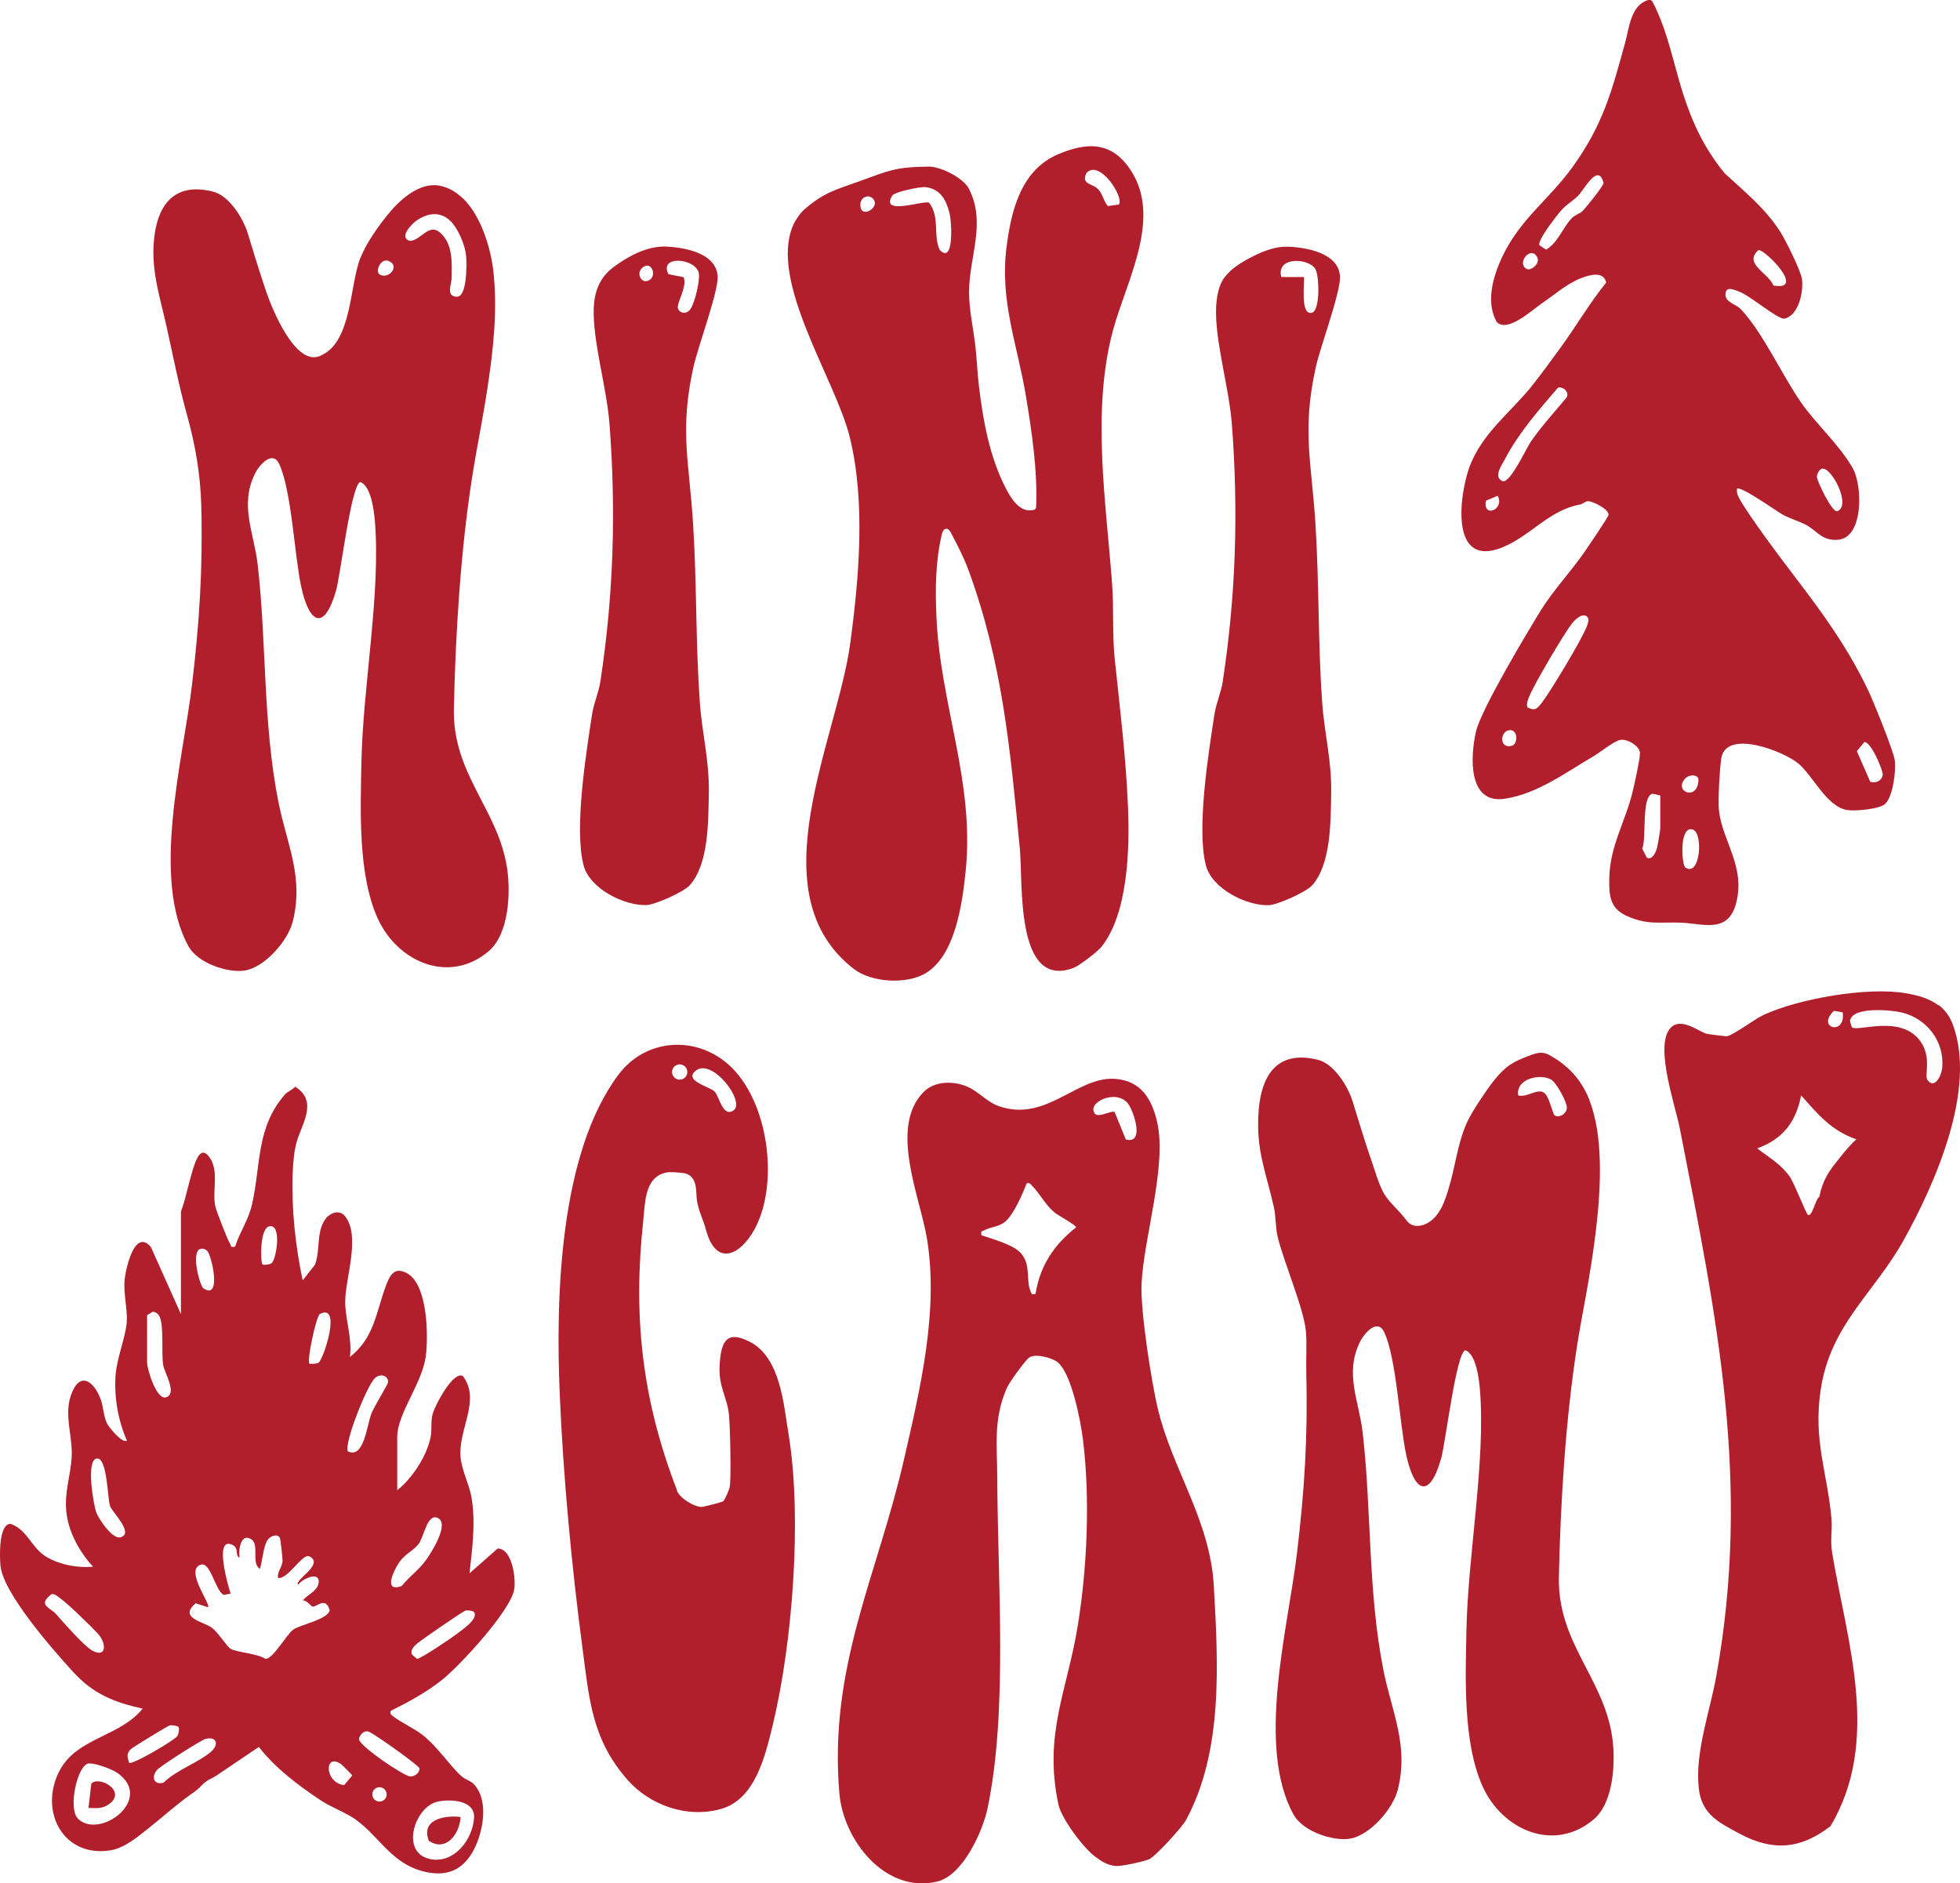
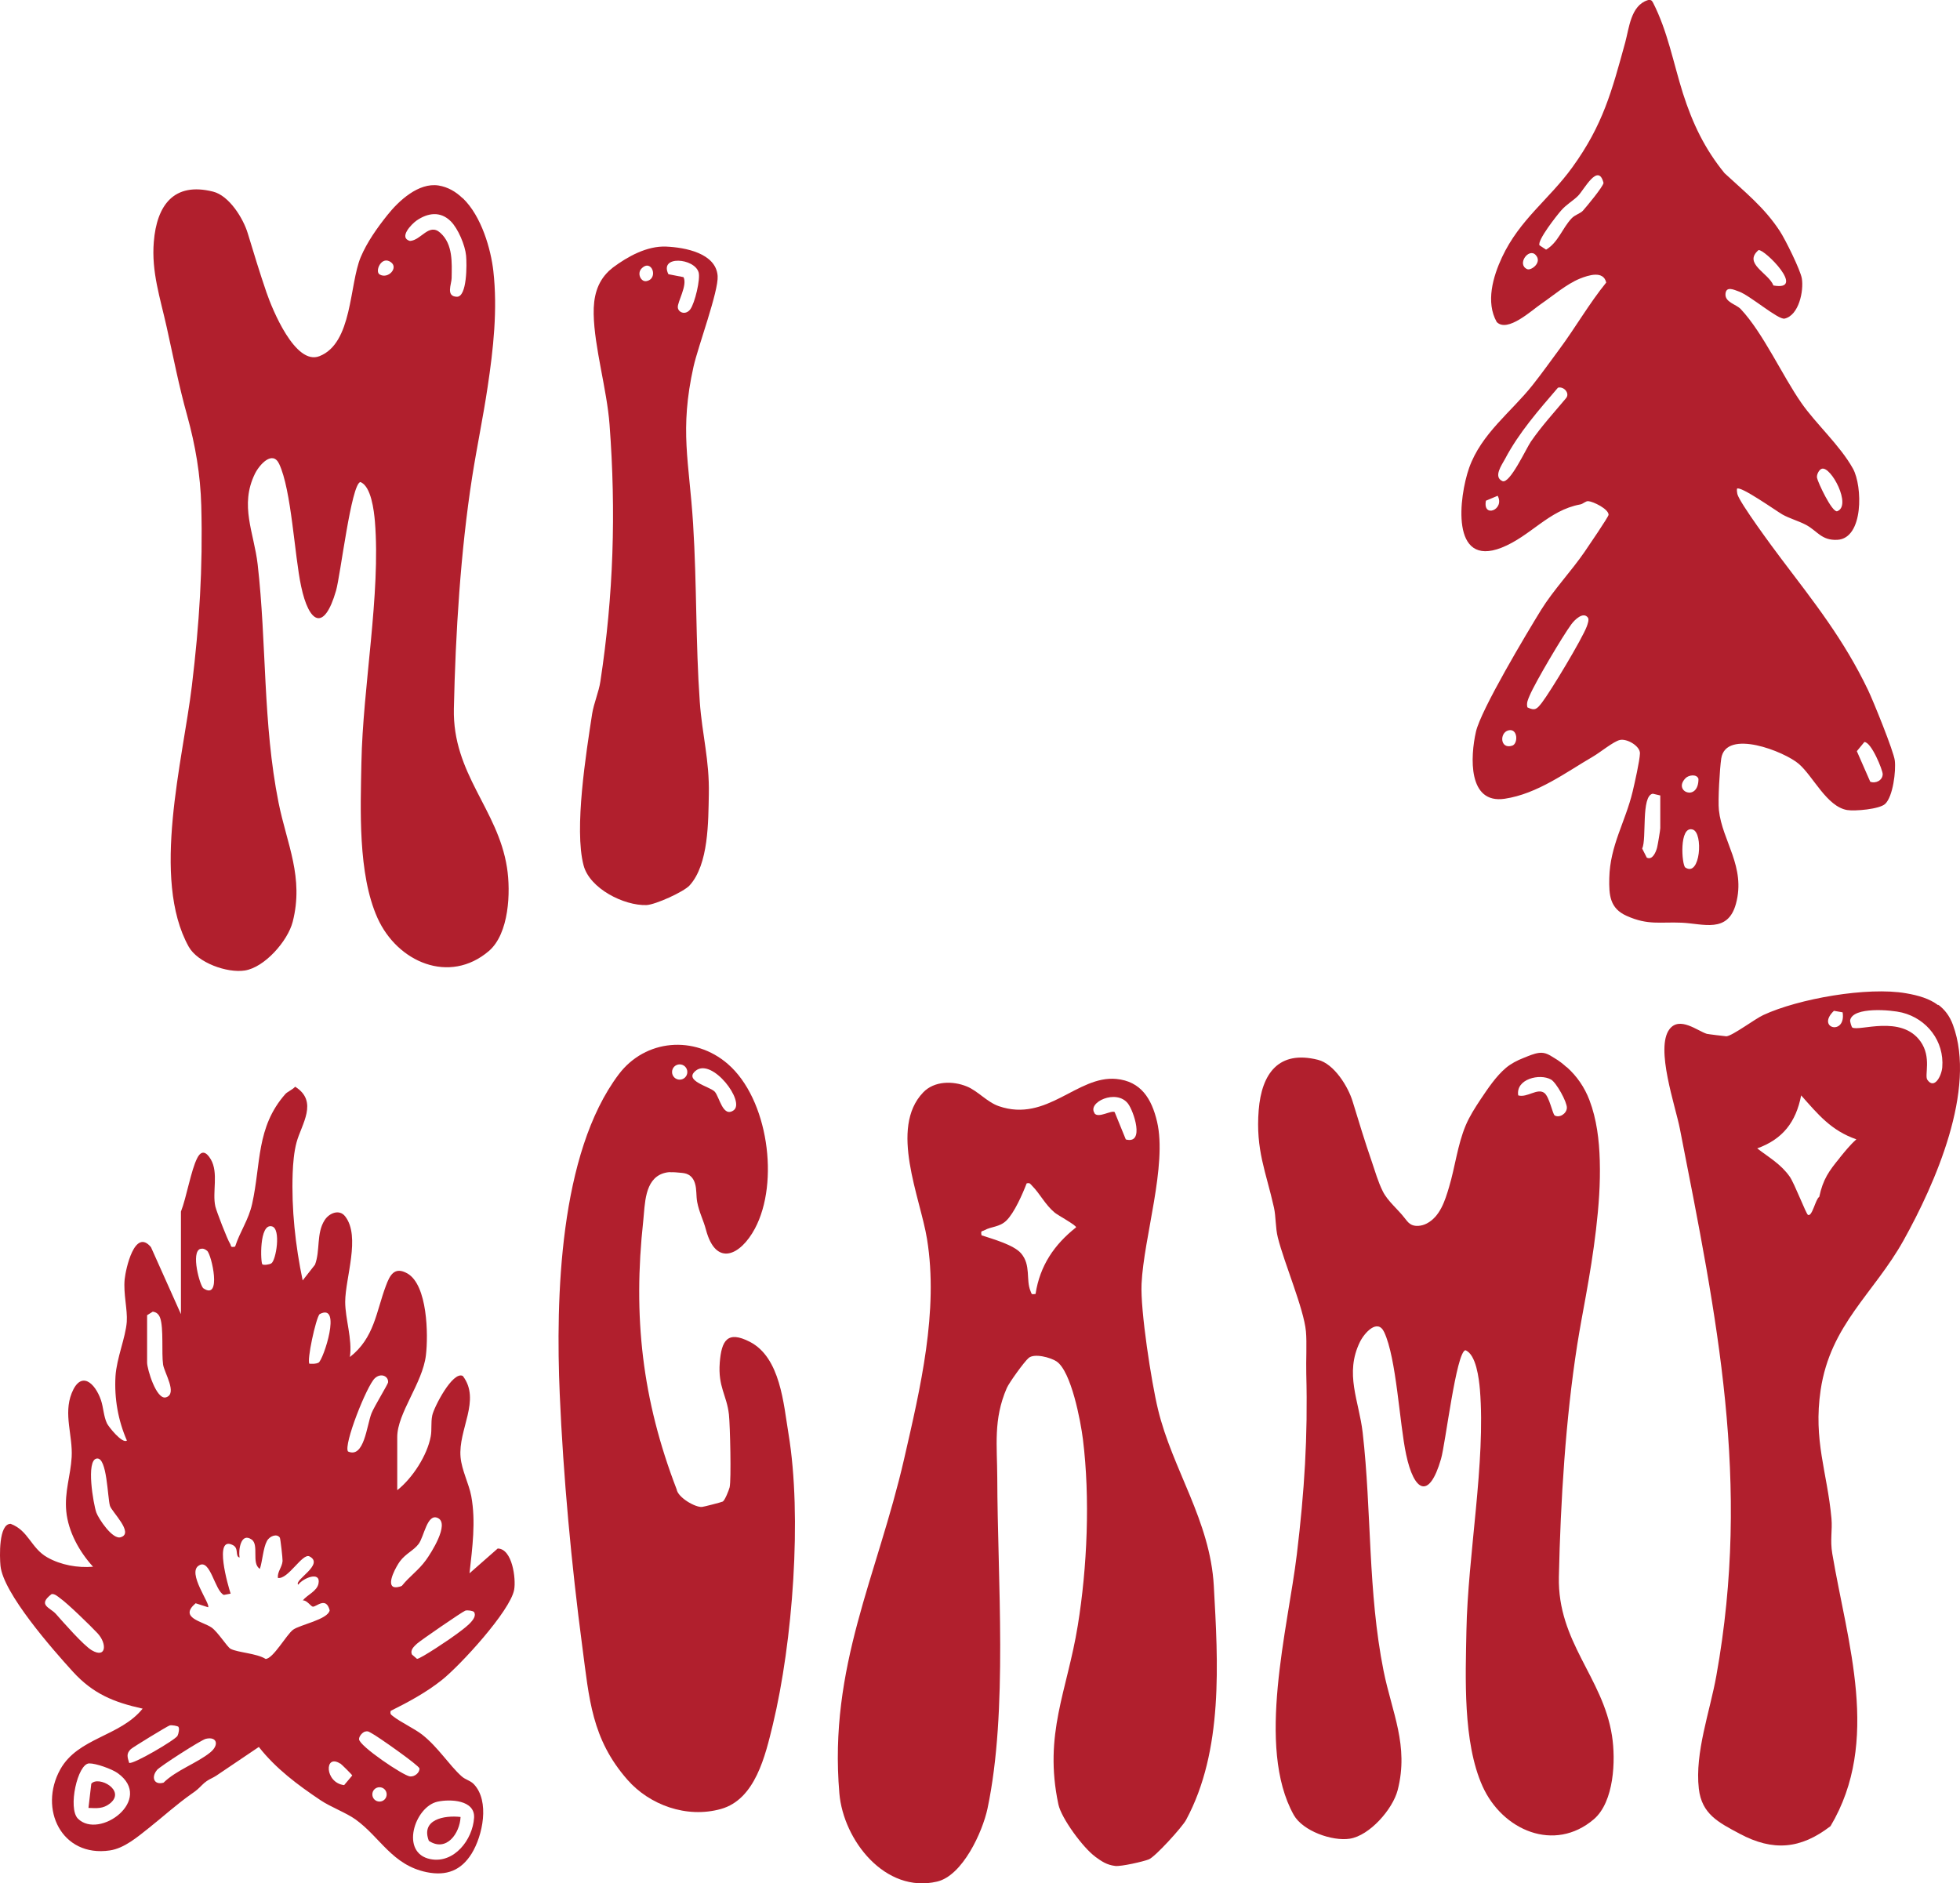
<svg xmlns="http://www.w3.org/2000/svg" id="Layer_1" data-name="Layer 1" viewBox="0 0 166.82 160.3">
  <defs>
    <style>
      .cls-1 {
        fill: #b11f2d;
      }
    </style>
  </defs>
  <path class="cls-1" d="M140.52.02c.08.04.12.12.17.2,1.25,2.44,1.73,5.13,2.55,7.73.82,2.56,1.85,4.72,3.54,6.79,1.71,1.59,3.39,2.91,4.71,4.94.45.68,1.75,3.3,1.87,4.03.17,1.05-.25,3.13-1.47,3.41-.53.12-2.92-1.95-3.87-2.3-.47-.17-1.1-.48-1.16.19-.06.72.9.88,1.3,1.3,1.91,2.04,3.51,5.62,5.16,7.99,1.22,1.76,3.29,3.61,4.39,5.59.82,1.48.92,5.94-1.33,6.06-1.36.07-1.71-.77-2.68-1.28-.63-.33-1.4-.54-2-.88-.52-.3-3.58-2.47-3.86-2.19-.02.15,0,.29.03.45.18.73,3.06,4.62,3.72,5.49,2.81,3.72,5.33,6.87,7.41,11.21.44.92,2.17,5.18,2.27,5.98.11.89-.15,3.07-.82,3.7-.48.45-2.58.63-3.24.52-1.73-.3-2.88-2.86-4.1-3.92s-6.21-3.03-6.61-.47c-.13.86-.29,3.57-.2,4.4.28,2.63,2.31,4.82,1.45,7.97-.69,2.54-2.79,1.69-4.62,1.61s-2.85.24-4.68-.58c-1.44-.64-1.51-1.77-1.48-3.21.06-2.79,1.37-4.78,1.99-7.38.17-.72.6-2.61.62-3.24s-1.12-1.29-1.72-1.14c-.54.13-1.66,1.05-2.26,1.4-2.29,1.33-4.73,3.18-7.53,3.6-3.15.47-2.93-3.59-2.45-5.7.42-1.87,4.33-8.4,5.55-10.38,1.05-1.69,2.56-3.28,3.7-4.94.28-.41,2.03-2.97,2.04-3.15,0-.5-1.31-1.13-1.72-1.16-.24-.02-.43.23-.7.28-2.68.49-4.23,2.71-6.69,3.68-4.36,1.71-3.62-4.33-2.76-6.79,1.04-2.93,3.6-4.77,5.41-7.06.77-.97,1.56-2.08,2.3-3.08,1.34-1.81,2.52-3.87,3.96-5.64-.24-1.04-1.5-.63-2.25-.33-1.16.48-2.27,1.45-3.25,2.12-.83.56-2.9,2.51-3.82,1.57-.95-1.69-.32-3.86.45-5.51,1.52-3.24,4-4.91,5.98-7.65,2.62-3.62,3.36-6.47,4.51-10.65.33-1.21.47-3.12,1.9-3.58.09-.03.18-.05.28,0ZM134.72,17.94c.33-.37,1.71-2.03,1.76-2.37-.45-1.78-1.66.59-2.17,1.1-.44.44-.97.71-1.44,1.25-.37.42-2.05,2.55-1.84,2.96l.56.37c1.02-.6,1.37-1.8,2.16-2.65.29-.32.75-.42.97-.66ZM150.94,24.3c2.85.51-.78-3.13-1.27-3.01-1.33,1.15.86,1.94,1.27,3.01ZM130.7,21.7c-.59-.63-1.63.8-.72,1.21.34.15,1.32-.58.72-1.21ZM132.61,32.99c-1.64,1.91-3.33,3.83-4.51,6.07-.26.49-1.03,1.53-.23,1.89.62.29,2.03-2.78,2.42-3.35.9-1.31,1.99-2.5,3.01-3.72.33-.42-.21-1.01-.69-.88ZM155.06,39.9c-.24.07-.46.51-.41.77.07.38,1.26,2.93,1.71,2.85,1.28-.46-.52-3.86-1.3-3.62ZM127.47,42.2l-1,.42c-.29,1.51,1.63.77,1-.42ZM135.15,52.57c-.4-.54-1.14.2-1.41.57-.74,1-3.07,4.94-3.54,6.05-.14.33-.3.64-.2,1.02.65.32.81.14,1.22-.38.75-.97,3.45-5.46,3.84-6.52.07-.2.21-.58.09-.74ZM128.38,62.17c-.77.2-.71,1.64.33,1.3.52-.17.48-1.51-.33-1.3ZM159.18,66.54c.47.18,1.06-.12,1.06-.65,0-.34-.96-2.73-1.56-2.73l-.64.78,1.14,2.6ZM143.47,66.23c-1.14,1.14,1.1,2.06,1.09.07-.14-.44-.83-.33-1.09-.07ZM141.31,67.71l-.64-.15c-1.01.18-.5,3.85-.9,4.67l.39.77c.49.25.79-.5.88-.86.06-.24.27-1.49.27-1.65v-2.78ZM143.44,73.84c1.28.86,1.55-2.96.63-3.23-1.18-.35-.93,3.03-.63,3.23Z" />
-   <path class="cls-1" d="M93.64,80.7c-.32.38-1.79,1.5-2.25,1.68-5.01,1.9-4.31-7.26-4.59-10.15-.82-8.43-1.46-15.81-4.41-23.81-.39-1.05-.93-2.06-1.44-3.05-.09-.17-.22-.36-.41-.36-.23,0-.34.28-.39.51-.53,2.32-.55,4.56-.45,6.93.32,7.55,3.27,14.08,2.49,21.69-.28,2.76-.88,7.17-3.39,8.69-1.61.98-4.61.81-6.11-.34-8.35-6.43-1.43-19.51-.32-27.76.75-5.58,1.31-12.04-.05-17.54-1.22-4.92-6.91-13.24-4.81-18.03.19-.43.6-1.03.96-1.34,1.69-1.47,2.74-1.69,4.7-2.4,2.44-.88,3.01-1.21,5.86-1.24,1.04-.01,2.97.96,3.45,1.91,1.49,2.96-.03,5.83,0,8.85.01,1.39.31,2.75.49,4.13.17,1.3.2,2.6.36,3.9.36,2.93.91,5.95,2.28,8.6.44.86,1.19,2.1,2.34,1.84.07-.02.15-.04.19-.1.04-.06.05-.13.05-.21.12-3.06-.37-6.36-.87-9.38-.73-4.4-2.24-8.08-1.65-12.7.41-3.24,1.29-6.65,4.53-7.95,2.23-.9,4.19-1.04,5.78,1.05,3.15,4.16-.11,9.72-1.26,14.03-1.84,6.89-.57,14.65-.06,21.64.15,2.02,0,4.31.22,6.31.45,4.35.95,8.26,1.13,12.69.14,3.52,0,9.14-2.37,11.93ZM95.23,17.41c.47-.66-1.69-3.92-2.77-2.67-.44.98.48.85.98,1.34.41.4.48,1.04.85,1.46l.94-.13ZM79.09,17.27c.94,1.29.3,2.69.89,4,1.24,1.29,1-2.38.87-2.97-.26-1.16-.75-2.23-2.08-2.37-.47-.05-2.63.4-2.83.72-1.07,1.77,2.73.35,3.14.61ZM74.28,16.89c-.37-.37-1.01-.11-1.05.46-.1,1.42,1.82.29,1.05-.46Z" />
  <path class="cls-1" d="M33.83,126.83c1.28-1.02,2.53-2.94,2.83-4.56.11-.59,0-1.16.13-1.79.14-.69,1.74-3.8,2.6-3.36,1.57,2.06-.41,4.55-.19,6.92.1,1.11.71,2.25.91,3.31.4,2.17.09,4.4-.15,6.57l2.4-2.11c1.25.01,1.57,2.59,1.4,3.51-.34,1.82-4.6,6.45-6.15,7.68-1.33,1.06-2.85,1.88-4.36,2.63-.06.28.02.31.21.46.63.5,1.8,1.04,2.47,1.56,1.37,1.08,2.29,2.59,3.36,3.55.35.31.74.35,1.05.68,1.35,1.44.75,4.36-.2,5.9-.89,1.43-2.13,1.92-3.82,1.58-2.94-.6-3.96-2.98-6.06-4.49-.78-.56-2.12-1.06-2.97-1.63-1.94-1.3-3.81-2.69-5.26-4.54l-2,1.35-1.63,1.1c-.26.17-.55.28-.8.45-.3.2-.53.49-.8.72-.15.13-.32.25-.48.36-1.28.9-2.41,1.93-3.63,2.9-.95.75-2.1,1.75-3.35,1.93-4.09.6-6.08-3.53-4.21-6.9,1.51-2.71,5.09-2.79,7.01-5.17-2.48-.55-4.23-1.27-5.95-3.16S.26,135.6.04,133.27c-.07-.73-.17-3.58.87-3.56,1.52.57,1.72,2.06,3.11,2.85,1.16.66,2.6.91,3.9.8-1.16-1.27-2.11-2.97-2.28-4.72-.16-1.66.37-3.03.46-4.62.1-1.84-.71-3.64,0-5.43.79-1.98,1.99-.87,2.49.58.22.65.22,1.35.51,1.98.13.28,1.31,1.77,1.7,1.47-.75-1.72-1.08-3.59-.97-5.48.1-1.55.86-3.28.96-4.63.07-1.06-.3-2.38-.18-3.62.09-.88.86-4.4,2.24-2.73l2.55,5.7v-8.73c.47-1.19.86-3.54,1.39-4.56.36-.7.77-.53,1.15.11.68,1.16.11,2.8.39,4.02.1.42,1.02,2.81,1.25,3.16.12.18-.02.35.43.25.43-1.32,1.14-2.25,1.45-3.64.76-3.4.33-6.52,2.83-9.35.17-.19.63-.38.83-.62,2.01,1.26.53,3.21.12,4.74-.22.81-.3,1.8-.33,2.63-.11,3.04.23,6.15.85,9.12l1.05-1.34c.46-1.21.1-2.67.82-3.79.38-.6,1.25-.97,1.75-.32,1.33,1.71.01,5.23,0,7.27,0,1.46.62,3.16.4,4.7,2.09-1.64,2.23-3.84,3.06-6.05.33-.89.72-1.7,1.84-1.06,1.71.99,1.78,5.22,1.57,6.96-.28,2.37-2.44,4.93-2.44,6.96v4.51ZM22.33,107.62c.13.09.59.02.76-.08.4-.23.85-2.94.06-3.15-1.11-.3-.97,3.12-.82,3.23ZM17.06,106.3c-.85.26-.04,3.16.25,3.36,1.59,1.07.7-2.87.32-3.19-.17-.14-.34-.23-.57-.16ZM12.52,111.95v4.03c0,.55.79,3.21,1.61,2.96,1-.3-.15-2.1-.25-2.79-.14-1,.06-3.1-.25-3.97-.11-.3-.3-.49-.63-.53l-.48.3ZM26.34,116.08c.26.01.52.03.77-.09.4-.2,2.04-5.16.09-4.13-.32.35-1.11,3.99-.86,4.23ZM29.62,123.55c1.38.61,1.59-2.21,2-3.25.21-.54,1.4-2.48,1.41-2.63.05-.53-.61-.84-1.13-.35-.68.63-2.68,5.67-2.28,6.23ZM8.23,124.15c-.93.15-.28,3.9-.03,4.6.17.48,1.39,2.37,2.1,2.09,1.11-.36-.78-2.15-.94-2.66-.21-.68-.24-4.17-1.12-4.03ZM33.46,135.06c.16.1.56.03.75-.08.66-.82,1.4-1.3,2.04-2.18.43-.59,2.03-3.08,1.03-3.58-.92-.46-1.18,1.58-1.65,2.2-.42.56-1.09.81-1.59,1.48-.28.38-1.11,1.83-.59,2.16ZM23.82,130.89c-.24-.38-.87-.15-1.1.28-.32.58-.38,1.7-.6,2.37-.75-.45-.04-2.05-.71-2.5-.92-.63-1.13.91-1.02,1.54-.41-.12-.03-.79-.57-1.06-1.67-.86-.39,3.53-.19,4.13l-.58.11c-.77-.35-1.15-3.12-2.11-2.51-1.07.6,1.02,3.32.77,3.56l-1.06-.34c-1.46,1.25.6,1.54,1.35,2.06.55.38,1.33,1.66,1.63,1.82.62.32,2.23.38,2.98.86.65-.03,1.77-2.07,2.34-2.49s2.97-.87,3.11-1.65c-.31-1.2-1.13-.29-1.43-.31-.17-.01-.52-.58-.86-.53.37-.48,1.22-.78,1.34-1.45.2-1.06-1.29-.48-1.73.11-.39-.39,2.27-1.73.96-2.41-.6-.31-1.83,2-2.69,1.83-.05-.54.36-.9.4-1.44.01-.22-.18-1.9-.23-1.98ZM4.39,135.69c-1.23.94-.13,1.13.37,1.69.63.71,2.33,2.66,3.05,3.09,1.24.73,1.32-.56.49-1.45-.58-.62-2.54-2.53-3.17-2.97-.2-.15-.48-.41-.74-.36ZM40.34,137.21c-.07-.09-.55-.18-.74-.11-.24.08-3.83,2.55-4.11,2.81-.25.23-.61.55-.42.93l.42.36c.24.05,2.97-1.79,3.39-2.12s1.88-1.28,1.46-1.87ZM15.2,147c-.06-.09-.58-.18-.76-.13s-3.13,1.85-3.31,2.02c-.4.39-.28.68-.14,1.16.27.2,3.95-1.96,4.12-2.3.09-.18.18-.61.08-.75ZM31.08,147.39c-.23.06-.53.4-.52.65,0,.57,3.78,3.12,4.34,3.17.4.04.83-.33.8-.68-.02-.25-3.63-2.78-4.06-2.99-.19-.09-.28-.22-.55-.15ZM13.35,150.68c-.49.59-.25,1.29.57,1.06,1.09-1.07,2.85-1.66,3.97-2.57.79-.64.58-1.39-.38-1.16-.4.1-3.88,2.33-4.16,2.66ZM28.96,150.12c-1.37-.89-1.34,1.63.33,1.83l.69-.82c-.01-.07-.91-.95-1.01-1.02ZM6.63,154.8c1.82,1.82,6.52-1.62,3.39-3.87-.49-.35-1.85-.84-2.43-.83-.99.02-1.83,3.82-.96,4.7ZM32.91,152.74c0-.34-.27-.61-.61-.61s-.61.27-.61.61.27.61.61.61.61-.27.61-.61ZM37.23,153.36c-1.95.44-3.21,4.38-.59,4.89,2.01.39,3.59-1.65,3.71-3.52.09-1.52-2.03-1.61-3.12-1.37Z" />
  <path class="cls-1" d="M93.21,158.03c-1-.72-2.88-3.25-3.13-4.45-1.27-5.99.75-9.64,1.65-15.2.81-4.96,1.06-10.88.44-15.87-.19-1.53-.99-5.79-2.25-6.63-.5-.33-1.88-.71-2.37-.29-.37.31-1.66,2.1-1.86,2.56-1.16,2.67-.82,4.92-.81,7.62.02,8.66.92,19.87-.83,28.17-.43,2.01-2.12,5.71-4.29,6.22-4.42,1.04-7.98-3.52-8.32-7.51-.92-10.79,3.22-18.48,5.51-28.46,1.38-6.02,2.95-12.59,1.95-18.73-.57-3.53-3.24-9.43-.33-12.47.94-.99,2.53-1,3.72-.51.92.37,1.73,1.34,2.73,1.68,4.1,1.41,6.66-2.63,9.99-2.32,2.09.2,3.01,1.67,3.47,3.64.87,3.72-1.13,9.83-1.32,13.8-.11,2.24.84,8.39,1.4,10.69,1.23,5.11,4.44,9.46,4.75,15.02.36,6.51.83,14.01-2.36,19.92-.32.6-2.62,3.14-3.17,3.36-.47.19-2.37.62-2.86.56-.73-.09-1.14-.38-1.71-.79ZM93.15,94.76c.32.46,1.43-.28,1.72-.1l.95,2.33c1.64.44.67-2.43.18-3.06-1-1.27-3.48-.09-2.84.82ZM88.14,110.13c.37-2.4,1.59-4.19,3.45-5.66,0-.19-1.56-1.03-1.82-1.25-.82-.68-1.25-1.61-1.93-2.29-.16-.16-.17-.27-.46-.2-.35.91-1.05,2.51-1.73,3.17-.58.56-1.27.49-1.87.82-.22.12-.32,0-.24.43.94.31,2.74.81,3.36,1.53.87,1.01.4,2.24.81,3.22.12.28.05.29.43.24Z" />
  <path class="cls-1" d="M133.36,90.84c.85.76,1.5,1.7,1.92,2.8.62,1.63.83,3.4.88,5.13.06,1.97-.09,3.95-.32,5.9s-.53,3.79-.87,5.67c-.25,1.38-.51,2.75-.73,4.14-.99,6.33-1.42,13.33-1.56,19.74-.12,5.57,3.74,8.53,4.52,13.52.33,2.11.18,5.63-1.54,7.11-3.36,2.87-7.79.95-9.48-2.81s-1.44-9.34-1.37-13.22c.12-6.45,1.65-14.38,1.15-20.53-.08-.93-.32-3.01-1.24-3.36-.78.18-1.69,7.94-2.07,9.25-1.03,3.56-2.31,2.75-2.97-.37-.57-2.66-.82-8.19-1.87-10.42-.56-1.19-1.68.06-2.06.83-1.33,2.71-.08,5.02.23,7.72.77,6.71.43,13.54,1.78,20.29.71,3.53,2.17,6.36,1.2,10.14-.42,1.63-2.39,3.88-4.08,4.14-1.49.23-4-.65-4.77-2.03-3.22-5.79-.49-15.87.27-22.2.64-5.32.94-9.97.8-15.34-.03-1.1.06-2.67-.03-3.62-.18-1.93-1.84-5.78-2.39-7.98-.21-.83-.16-1.78-.33-2.55-.68-3.06-1.57-4.89-1.3-8.3.25-3.1,1.69-5.12,5.04-4.28,1.38.34,2.58,2.29,2.96,3.56.52,1.69,1.03,3.39,1.61,5.06.3.87.54,1.75.95,2.57.42.85,1.29,1.53,1.87,2.29.14.18.27.36.46.49.38.27.99.18,1.38-.02,1.16-.58,1.59-1.96,1.93-3.11.52-1.73.72-3.59,1.42-5.26.33-.78.8-1.51,1.27-2.22.62-.92,1.3-1.95,2.15-2.67.44-.37.95-.63,1.48-.84.43-.17.88-.38,1.35-.44.56-.06.88.19,1.33.46.36.21.69.47,1,.75ZM132.31,94.94c.41.25,1.03-.14,1.05-.64s-.9-2.16-1.35-2.41c-.95-.54-3.02-.05-2.79,1.35.76.22,1.63-.65,2.22-.21.43.32.71,1.81.88,1.91Z" />
  <path class="cls-1" d="M39.39,16.87c1.6,1.54,2.39,4.35,2.6,6.2.37,3.28,0,6.64-.49,9.89-.38,2.55-.91,5.08-1.31,7.62-.99,6.33-1.42,13.33-1.56,19.74-.12,5.57,3.74,8.53,4.52,13.52.33,2.11.18,5.63-1.54,7.11-3.36,2.87-7.79.95-9.48-2.81s-1.44-9.34-1.37-13.22c.12-6.45,1.65-14.38,1.15-20.53-.08-.93-.32-3.01-1.24-3.36-.78.18-1.69,7.94-2.07,9.25-1.03,3.56-2.31,2.75-2.97-.37-.57-2.66-.82-8.19-1.87-10.42-.56-1.19-1.68.06-2.06.83-1.33,2.71-.08,5.02.23,7.72.77,6.71.43,13.54,1.78,20.29.71,3.53,2.17,6.36,1.2,10.14-.42,1.63-2.39,3.88-4.08,4.14-1.49.23-4-.65-4.77-2.03-3.22-5.79-.49-15.87.27-22.2.64-5.32.94-9.97.8-15.34-.07-2.63-.5-5.14-1.2-7.67-.7-2.5-1.18-4.99-1.74-7.51s-1.31-4.72-1.1-7.27c.25-3.1,1.69-5.12,5.04-4.28,1.38.34,2.58,2.29,2.96,3.56.51,1.68,1.02,3.36,1.59,5.02.5,1.46,2.45,6.23,4.5,5.43,2.83-1.1,2.54-6.08,3.52-8.43.54-1.28,1.4-2.49,2.26-3.57.97-1.22,2.66-2.8,4.37-2.53.79.13,1.46.52,2.03,1.07ZM38.37,18.84c-.88-.88-1.95-.73-2.91-.07-.43.3-1.56,1.46-.57,1.74.96-.05,1.61-1.57,2.59-.69,1.08.97.98,2.54.96,3.85,0,.5-.52,1.56.44,1.59.88.03.86-2.77.79-3.5-.08-.88-.68-2.3-1.3-2.92ZM32.31,23.36c.72.43,1.64-.57.95-1.05-.8-.57-1.38.8-.95,1.05Z" />
  <path class="cls-1" d="M164.98,85.53c.53.4.96.94,1.24,1.71,2.03,5.5-1.52,13.52-4.21,18.35-2.52,4.51-6.22,7.16-7.05,12.72-.64,4.33.56,6.98.92,10.94.09,1.03-.13,1.82.07,3,1.28,7.59,4.15,15.96-.15,23.19-2.54,1.96-4.89,2.17-7.75.64-1.79-.96-3.21-1.66-3.46-3.83-.35-3.07.95-6.58,1.49-9.6,2.97-16.53.06-30.42-3.1-46.56-.38-1.95-2.11-6.87-.89-8.48.86-1.14,2.4.15,3.18.39.11.03,1.59.21,1.67.21.53-.05,2.44-1.49,3.14-1.81,2.99-1.39,8.88-2.43,12.16-1.85,1.04.18,1.98.45,2.72,1.01ZM156.83,86.17l-.74-.13c-1.56,1.5,1.05,2.14.74.13ZM157.65,87.46c.57.36,4.17-1.12,5.81,1.19.96,1.35.32,2.89.58,3.26.59.86,1.21-.32,1.27-1.06.18-2.22-1.3-4.13-3.42-4.66-.91-.23-4.18-.52-4.42.65-.02.12.12.58.18.62ZM156.59,98.54c.45-.55.88-1.09,1.41-1.56-2.15-.75-3.25-2.11-4.7-3.74-.44,2.27-1.57,3.73-3.74,4.51,1.02.79,2.01,1.33,2.77,2.41.41.59,1.39,3.17,1.55,3.25.36.19.65-1.37.96-1.53.32-1.51.83-2.21,1.75-3.33Z" />
  <path class="cls-1" d="M57.07,99.77c-.21,0-.41.04-.61.1-1.62.52-1.56,2.66-1.71,4.03-.89,8.16-.1,15.23,2.84,22.87.1.69,1.58,1.55,2.16,1.5.1,0,1.7-.41,1.77-.46.18-.11.52-.97.58-1.21.15-.64.04-5.31-.06-6.2-.18-1.64-.94-2.34-.78-4.42.15-1.88.65-2.74,2.55-1.77,2.62,1.34,2.88,5.31,3.3,7.83,1.17,7.06.36,17.72-1.33,24.75-.64,2.64-1.49,6.37-4.42,7.19s-6.09-.35-7.96-2.49c-3.05-3.48-3.25-6.88-3.84-11.33-.92-6.95-1.62-14.49-1.92-21.49-.35-8.14-.05-20.49,5.02-27.22,2.27-3.01,6.45-3.34,9.28-.89,3.44,2.97,4.42,10.07,2.31,14.02-1.22,2.28-3.31,3.29-4.16.11-.23-.87-.58-1.48-.75-2.37-.1-.53-.03-1.08-.19-1.59-.09-.31-.28-.6-.57-.75-.22-.12-.47-.14-.71-.16-.27-.03-.54-.05-.81-.04ZM58.5,91.25c0-.36-.29-.65-.65-.65s-.65.29-.65.65.29.65.65.65.65-.29.65-.65ZM60.83,92.92c.4.43.69,2.24,1.61,1.59,1.02-.73-1.8-4.46-3.2-3.39-1.13.87,1.17,1.36,1.59,1.8Z" />
-   <path class="cls-1" d="M104.72,23.06c.59-.53,1.35-.96,1.98-1.27.9-.45,1.95-.84,2.97-.79,1.59.07,4.24.55,4.38,2.5.09,1.29-1.67,6.01-2.05,7.71-1.21,5.43-.37,8.09-.04,13.37s.21,10.11.57,15.17c.2,2.8.83,4.96.77,7.87-.05,2.29,0,5.96-1.64,7.76-.52.56-2.92,1.64-3.67,1.67-1.91.06-4.83-1.4-5.35-3.38-.82-3.1.22-9.58.73-12.91.14-.88.58-1.9.7-2.75,1.12-7.34,1.34-14.44.78-21.86-.22-2.97-1.3-6.58-1.35-9.4-.02-.95.1-2.24.65-3.04.16-.23.36-.45.58-.65ZM110.98,23.57c.07.56-.33,3.22.65,3.06.77-.13.65-3.24.32-3.74-.62-.97-3.38-1.04-2.89.69h1.92Z" />
  <path class="cls-1" d="M51.78,23.1c.12-.11.25-.22.39-.33,1.26-.94,2.9-1.85,4.53-1.78,1.59.07,4.24.55,4.38,2.5.09,1.29-1.67,6.01-2.05,7.71-1.21,5.43-.37,8.09-.04,13.37s.21,10.11.57,15.17c.2,2.8.83,4.96.77,7.87-.05,2.29,0,5.96-1.64,7.76-.52.56-2.92,1.64-3.67,1.67-1.91.06-4.83-1.4-5.35-3.38-.82-3.1.22-9.58.73-12.91.14-.88.58-1.9.7-2.75,1.12-7.34,1.34-14.44.78-21.86-.22-2.97-1.3-6.58-1.35-9.4-.03-1.43.27-2.69,1.27-3.65ZM58.18,23.6c.34.7-.53,2.1-.49,2.57.04.44.67.68,1.06.16s.88-2.59.71-3.15c-.36-1.22-3.38-1.47-2.57.16l1.28.25ZM54.61,22.85c-.42.42-.06,1.16.4,1.08,1.08-.19.46-1.95-.4-1.08Z" />
  <path class="cls-1" d="M39.2,154.66c-.06,1.4-1.22,3.02-2.7,2.03-.7-1.81,1.3-2.19,2.7-2.03Z" />
  <path class="cls-1" d="M7.53,153.89l.24-2.06c.6-.71,2.99.56,1.59,1.68-.58.46-1.11.41-1.82.38Z" />
</svg>